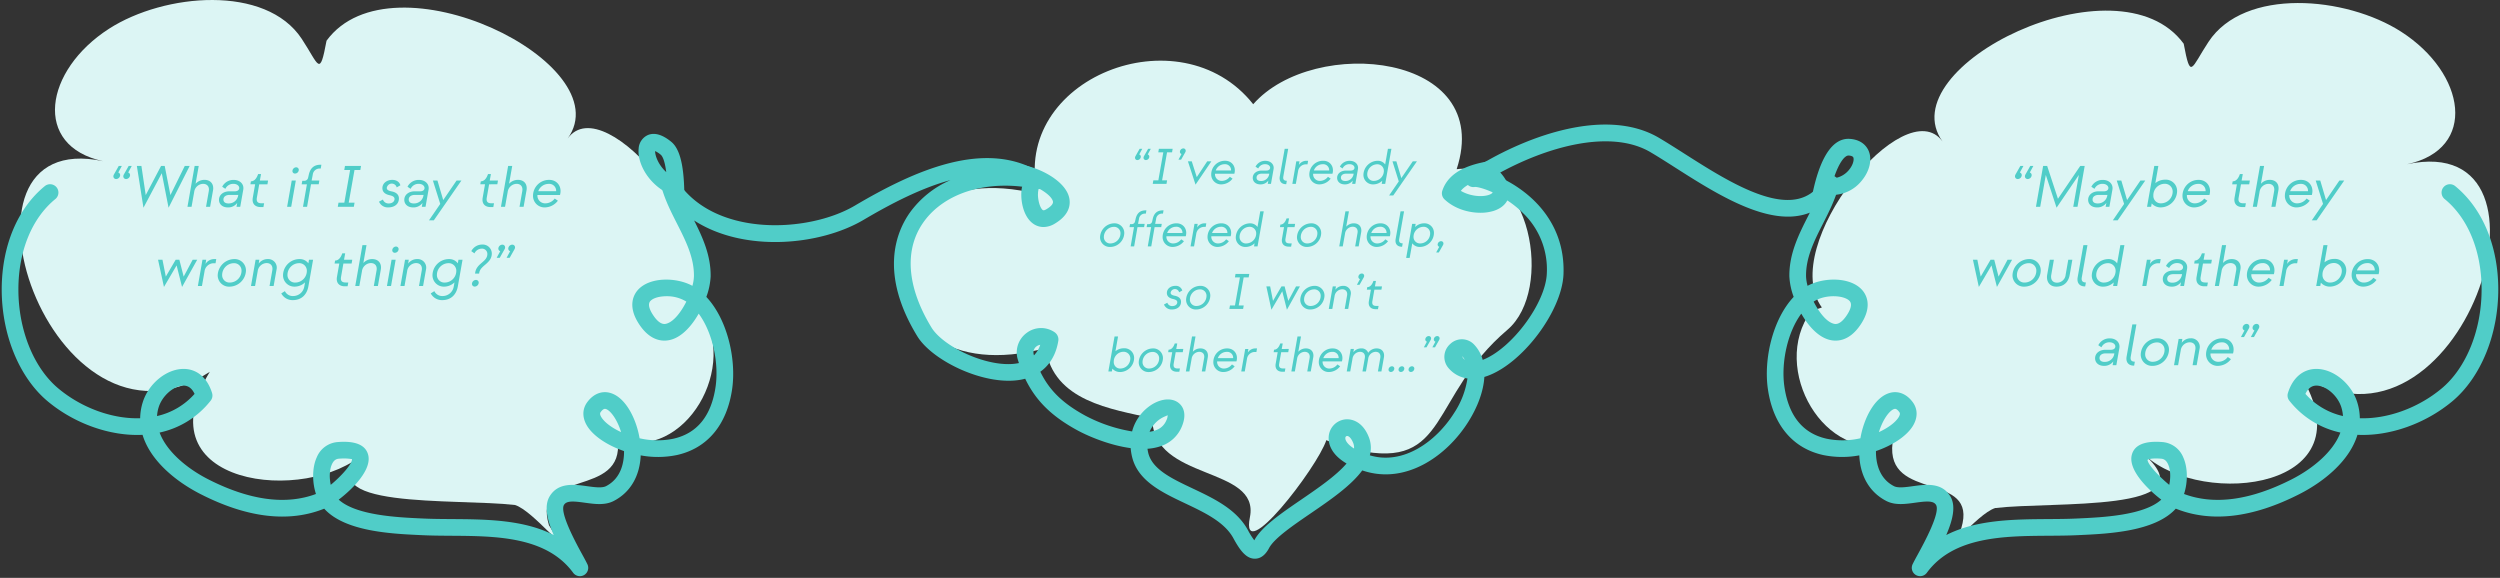
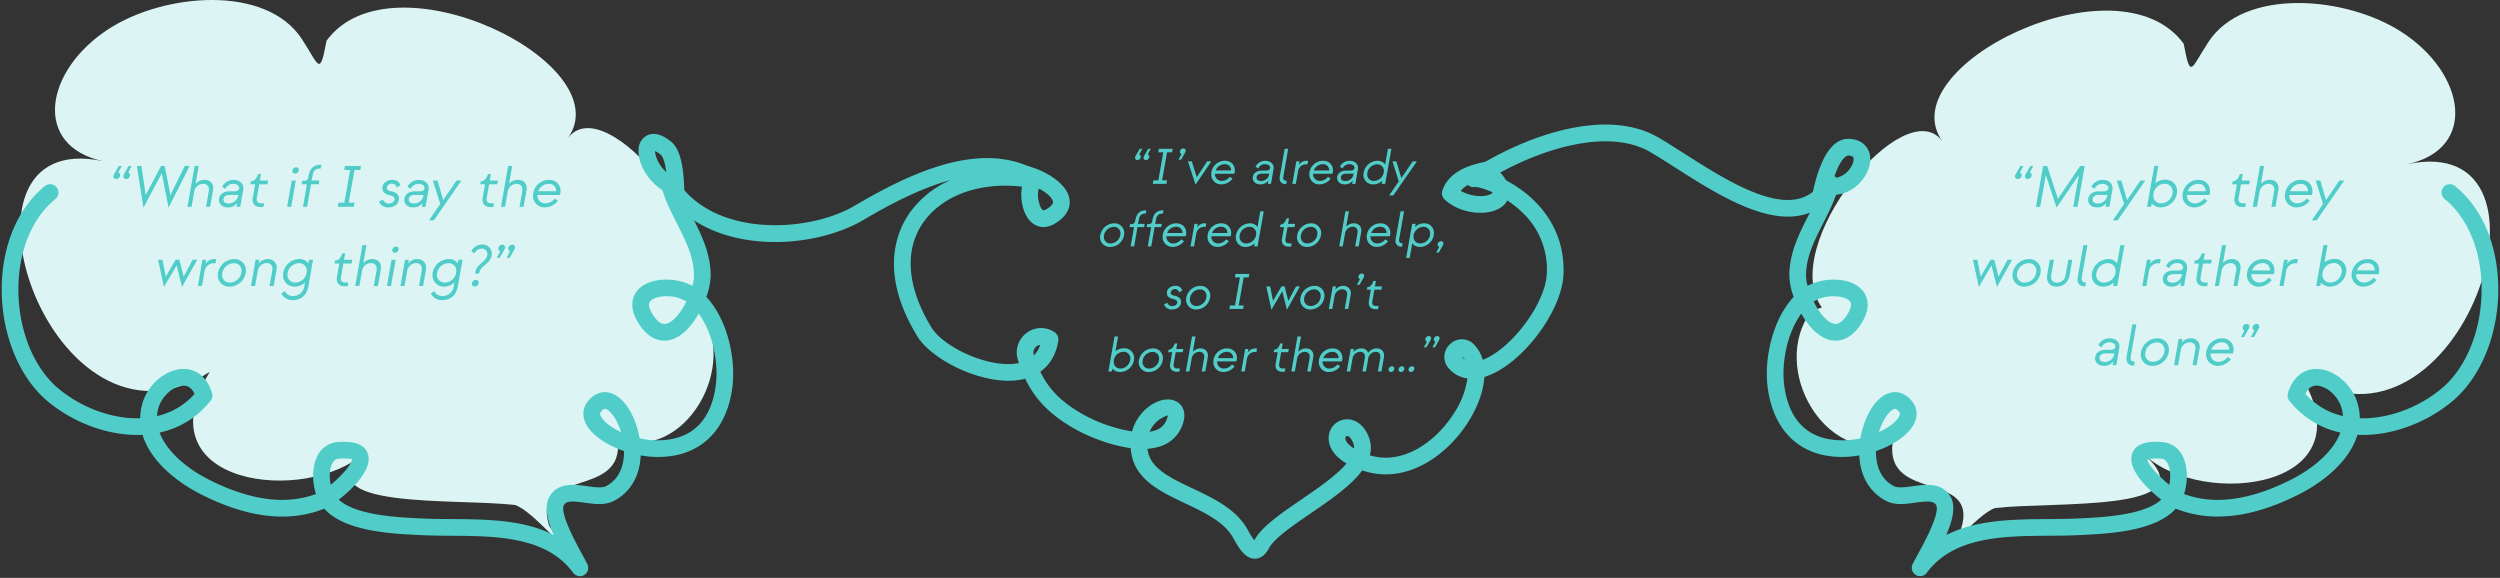
<svg xmlns="http://www.w3.org/2000/svg" width="1199.072" height="277.176" viewBox="0 0 1199.072 277.176">
  <rect x="0" y="0" width="1199.072" height="277.176" fill="#333333" stroke="none" />
  <g transform="translate(21109.537 14829.654)">
    <path d="M328.5,146.033c21.39-29.694-39.958-104.5-57.9-79.59,25.842-35.88-84.217-89.881-115.647-46.923-3.332,17.749-3.521,11.819-11.9-.9-17.218-26.13-65.869-21.9-92.4-4.856C19.576,33.722,13.747,70.031,47.848,77.326c-81.013-17.332-25.221,150.662,51.108,101-33.339,54.894,46.6,64.079,74.393,38.729-30.14,27.491,44.242,21.871,72.029,25.165,8.931,2.826,26.94,26.571,16.257,9.691-8.445-27.793,36.477-12.185,32.953-41.056,32.239,10.67,59.2-35.524,39.049-63.116" transform="translate(-21107.871 -14829.654)" fill="#dcf5f4" />
    <path d="M726.453,147.235c-21.39-29.694,39.958-104.5,57.9-79.59C758.509,31.764,868.568-22.237,900,20.721c3.332,17.749,3.521,11.819,11.9-.9,17.219-26.13,65.869-21.9,92.4-4.856,31.077,19.959,36.906,56.268,2.806,63.564,81.013-17.332,25.221,150.662-51.108,101,33.339,54.894-46.6,64.079-74.393,38.729,30.14,27.491-44.242,21.871-72.03,25.165-8.931,2.826-26.94,26.571-16.257,9.691,8.445-27.793-36.477-12.185-32.953-41.056-32.239,10.67-59.2-35.524-39.049-63.116" transform="translate(-20962.174 -14829.406)" fill="#dcf5f4" />
-     <path d="M649.452,153.179c-37.684,32.086-27.876,67.338-72.073,57.733-1.474-.092-14.869-4.577-14.8-4.79-4.433,13.405-41.507,61.253-36.666,36.965,4.947-24.823-46.788-17.088-46.815-47.427-19.69-4.477-47.33-8.152-51.222-33.67-92.344,24.776-96.125-96.74-3.807-73.9C411.156,32.752,492.307.569,527.495,45.016c29.1-33.164,115.916-24.752,97.581,31.153,35.646-4.417,46.78,57.934,24.376,77.009" transform="translate(-21035.957 -14824.678)" fill="#dcf5f4" />
    <rect width="1199.073" height="277.176" transform="translate(-21109.537 -14829.654)" fill="none" />
    <path d="M920.123,265.44a4,4,0,0,1-3.606-5.725c.591-1.236,1.522-2.946,2.62-4.952,2.686-4.91,10.862-19.853,8.609-23.52-1.279-2.083-4.628-1.783-9.99-1.041-4.735.655-9.632,1.333-13.815-.812-7.992-4.1-12.563-11.914-12.992-21.893a44.966,44.966,0,0,1-17.276-.148c-14.655-3.215-24.093-14.476-26.576-31.709-2.044-14.178,2.212-33.322,12.379-44.153a32.712,32.712,0,0,1-2.068-9.849c-.121-10.94,4.525-20.105,9.018-28.968q.4-.8.8-1.586a26.146,26.146,0,0,1-3.842,1.189,29.911,29.911,0,0,1-6.657.719c-17.17,0-37.443-12.922-54.119-23.552-4.188-2.669-8.16-5.2-11.8-7.348C771.879,50.93,741.2,59.114,716.338,73.184a59.119,59.119,0,0,1,16.169,9.858c7.928,6.832,17.239,18.878,16.569,37.466-.63,17.514-19.337,42.625-36.392,48.852q-.788.288-1.563.517c-.4,6.528-2.963,13.959-7.634,21.415-10.31,16.458-29.827,30.158-50.186,23.665-.253-.081-.5-.162-.748-.244-5.453,7.41-15.447,14.247-24.708,20.582-8.6,5.884-17.5,11.969-20,16.69-1.778,3.352-4.055,5.058-6.77,5.071-4.146.026-7.128-3.9-10.324-9.791-4.24-7.811-13.837-12.353-23.118-16.745-11.316-5.355-23.018-10.893-25.6-22.8a27.863,27.863,0,0,1-.552-3.7c-9.883-1.3-20.053-5.548-25.566-8.545-12.233-6.651-19.963-14.169-25.026-24.737q-.833.222-1.7.394c-17.182,3.405-42.776-8.837-50.074-20.81-18.323-30.059-10.07-50.046-3.52-59.285a47.016,47.016,0,0,1,19.474-15.57c-14.293,3.847-28.9,11.526-41.794,19.131-20.755,12.238-57.162,15.764-81.171.246,4.12,8.2,8.031,16.747,7.92,26.8a32.7,32.7,0,0,1-2.068,9.85c10.167,10.83,14.423,29.975,12.379,44.152-2.483,17.233-11.921,28.494-26.576,31.709a44.987,44.987,0,0,1-17.277.148c-.429,9.979-5,17.794-12.992,21.892-4.184,2.145-9.08,1.467-13.815.812-5.362-.742-8.71-1.042-9.989,1.04-2.253,3.668,5.922,18.61,8.608,23.521,1.1,2.006,2.029,3.716,2.62,4.952a4,4,0,0,1-6.834,4.091c-12.8-17.451-37.044-17.611-58.43-17.753-4.764-.032-9.4-.063-13.777-.271l-1.262-.059c-13.616-.632-36.054-1.673-45.928-12.665-16.916,6.8-36.866,4.453-59.3-6.977C83.05,219.8,71.2,209.777,67.548,197.645c-15.3.75-32.455-5.247-45.407-16C8.39,170.22-.093,149.5,0,127.566.09,106.937,7.623,89,20.669,78.352a4,4,0,0,1,5.058,6.2C14.54,93.679,8.079,109.371,8,127.6c-.084,19.6,7.293,37.953,19.252,47.886,11.253,9.347,25.986,14.638,39.152,14.2a26.74,26.74,0,0,1,1.244-7.676c2.8-8.97,11.415-15.993,19.593-15.975,6.4.009,11.38,4.227,13.652,11.572a4,4,0,0,1-.69,3.671A42.524,42.524,0,0,1,75.73,196.557c3.482,9.369,13.559,17.447,23.276,22.4,19.835,10.105,37.222,12.478,51.707,7.062-1.846-5.68-1.843-12.634.366-17.529a11.793,11.793,0,0,1,10.022-7.375c8.6-.689,13.542,1.427,14.7,6.29,1.654,6.945-7.167,15.993-14.17,21.326,8.315,7.565,28.265,8.491,39.342,9l1.269.059c4.273.2,8.8.231,13.451.262,16.494.109,34.55.229,49.072,7.658-3.248-7.505-4.705-14.1-1.906-18.656,4.107-6.687,11.756-5.628,17.9-4.778,3.506.485,7.131.987,9.068-.006,7.445-3.818,8.7-11.724,8.656-16.829-7.9-2.7-14.461-7.05-17.5-11.736-2.616-4.037-2.664-8.317-.131-11.743,2.9-3.926,6.886-5.545,10.928-4.441,7.354,2.008,12.544,12.26,14.157,21.773a37.961,37.961,0,0,0,16.092.24c11.487-2.52,18.342-10.943,20.372-25.036,1.609-11.161-1.341-25.835-8.115-34.971-3.29,5.8-7.805,10.863-13.028,12.43-3.284.985-9.645,1.375-15.35-7.077-6.288-9.316-2.446-15.012-.5-17.029,5.8-6.02,18.311-5.789,25.868-1.668a19.545,19.545,0,0,0,.734-4.633c.1-8.981-3.909-16.889-8.153-25.261-2.906-5.732-5.91-11.659-7.574-18.069a4,4,0,0,1,7.271-3.113c17.226,27.775,62.956,25.977,85.643,12.6,27.708-16.339,62.971-32.835,89.945-15.222a4,4,0,0,1-3.021,7.261c-22.55-4.807-43.752,1.441-54.015,15.918-9.346,13.183-7.988,31.115,3.825,50.494,5.774,9.473,27.856,19.868,41.687,17.127l.262-.054q-.268-.81-.521-1.642a11.607,11.607,0,0,1,4.224-12.815,11.464,11.464,0,0,1,13.322-.4,4.26,4.26,0,0,1,1.89,4.054c-1.032,6.558-4.019,11.655-8.65,14.959,4.34,8.98,10.9,15.258,21.579,21.062a73.1,73.1,0,0,0,22.434,7.57,21.859,21.859,0,0,1,9.756-13.071c4.863-2.883,9.774-3.035,12.816-.4,1.622,1.407,3.948,4.719,1.3,11.1a16.5,16.5,0,0,1-10.043,9.409,24.556,24.556,0,0,1-6.444,1.274q.106.82.294,1.69c1.75,8.059,11.2,12.532,21.208,17.268,10.443,4.942,21.241,10.052,26.727,20.161a33.465,33.465,0,0,0,3,4.785c3.428-6.462,12.717-12.816,22.551-19.542,7.808-5.341,16.809-11.5,21.694-17.3-8.116-4.747-8.767-10.333-8.56-12.9a8.927,8.927,0,0,1,7.552-8.2c3.812-.568,8.876,1.328,11.652,8.354a13.873,13.873,0,0,1,.538,8.838c16.111,4.82,31.918-6.73,40.5-20.436a40.978,40.978,0,0,0,6.306-16.429,14.446,14.446,0,0,1-8.862-4.74,8.224,8.224,0,0,1,.576-11.778,8.048,8.048,0,0,1,11.536.31,17.271,17.271,0,0,1,4.071,7.29c13.951-5.39,30.238-27.285,30.748-41.478A37.43,37.43,0,0,0,729.457,91.1c-9.175-9-20.535-12.468-22.888-12.339a3.922,3.922,0,0,1-4.376-2.453,4.043,4.043,0,0,1,1.6-4.848C729.763,54.5,769.2,40.065,794.875,55.2c3.711,2.189,7.764,4.77,12.035,7.493,17.632,11.239,39.576,25.226,54.7,21.779,5.052-1.152,9.062-4.216,12.256-9.367a4,4,0,0,1,7.271,3.114c-1.664,6.409-4.669,12.336-7.574,18.067-4.245,8.373-8.254,16.281-8.154,25.262a19.543,19.543,0,0,0,.734,4.633c7.558-4.121,20.067-4.351,25.869,1.669,1.944,2.017,5.785,7.713-.5,17.029-5.7,8.451-12.065,8.062-15.348,7.077-5.223-1.566-9.738-6.628-13.029-12.43-6.774,9.136-9.723,23.811-8.115,34.971,2.03,14.093,8.885,22.516,20.372,25.036a37.978,37.978,0,0,0,16.091-.239c1.613-9.514,6.8-19.766,14.157-21.774,4.042-1.1,8.026.515,10.929,4.441,2.533,3.426,2.486,7.706-.131,11.743-3.036,4.685-9.6,9.035-17.5,11.736-.044,5.1,1.21,13.011,8.656,16.829,1.937.993,5.562.491,9.068.006,6.147-.85,13.8-1.909,17.9,4.778,2.8,4.557,1.342,11.151-1.906,18.656,14.522-7.429,32.578-7.549,49.072-7.658,4.651-.031,9.178-.059,13.451-.262l1.269-.059c11.077-.514,31.028-1.44,39.342-9-7-5.333-15.824-14.38-14.169-21.326,1.158-4.862,6.1-6.979,14.7-6.29a11.793,11.793,0,0,1,10.022,7.375c2.209,4.894,2.212,11.849.366,17.529,14.486,5.417,31.873,3.044,51.706-7.062,9.718-4.95,19.794-13.029,23.276-22.4a42.522,42.522,0,0,1-24.474-15.278,4,4,0,0,1-.69-3.671c2.273-7.345,7.249-11.563,13.653-11.572h.02c8.178,0,16.772,7.013,19.572,15.975a26.738,26.738,0,0,1,1.244,7.676c13.17.438,27.9-4.854,39.153-14.2,11.959-9.933,19.336-28.282,19.252-47.887-.079-18.23-6.539-33.921-17.726-43.05a4,4,0,0,1,5.058-6.2c13.045,10.646,20.578,28.584,20.667,49.213.095,21.934-8.389,42.655-22.14,54.076-12.952,10.758-30.1,16.754-45.408,16-3.651,12.132-15.5,22.159-27.826,28.437-22.434,11.43-42.384,13.777-59.3,6.977-9.874,10.992-32.312,12.033-45.928,12.665l-1.262.059c-4.376.207-9.013.239-13.777.271-21.387.141-45.627.3-58.43,17.753A4,4,0,0,1,920.123,265.44Zm113.068-56.462c-3.168,0-3.984.631-3.993.638-.054,2.036,5.384,7.921,10.408,12.023.706-3.3.681-7.127-.553-9.861-1.005-2.227-2.329-2.608-3.37-2.692C1034.724,209.01,1033.9,208.978,1033.191,208.978Zm-868.87,0c-.726,0-1.58.031-2.581.111-1.041.084-2.365.465-3.37,2.692-1.233,2.731-1.259,6.555-.556,9.847,4.946-4.076,10.263-9.946,10.2-12.323A23.415,23.415,0,0,0,164.321,208.976Zm480.992-10.783a.824.824,0,0,0-.121.009.952.952,0,0,0-.756.934c-.083,1.027.855,3,4.181,5.074a5.91,5.91,0,0,0-.392-2.627C647.292,199.222,646.092,198.193,645.313,198.193ZM908.1,185.184a1.282,1.282,0,0,0-.356.056c-2.189.6-5.5,4.9-7.381,11.1,4.393-2.021,7.789-4.56,9.359-6.982,1.1-1.7.636-2.333.412-2.636C909.172,185.423,908.511,185.184,908.1,185.184Zm-618.774,0c-.412,0-1.074.238-2.033,1.536-.224.3-.691.934.412,2.636,1.569,2.421,4.966,4.96,9.357,6.981-1.884-6.194-5.192-10.5-7.38-11.1A1.281,1.281,0,0,0,289.325,185.185Zm269.891,3c-.117.329-2.581.769-5.151,3.061a14,14,0,0,0-3.507,4.932,14.774,14.774,0,0,0,2.771-.667,8.376,8.376,0,0,0,5.32-4.931A5.165,5.165,0,0,0,559.215,188.188ZM87.221,174.036c-4.635,0-10.21,4.839-11.936,10.361a18.014,18.014,0,0,0-.792,4.244A34.008,34.008,0,0,0,92.5,178.009c-1.235-2.635-3-3.969-5.272-3.972Zm1017.7,3.972a34,34,0,0,0,18.009,10.633,18.018,18.018,0,0,0-.792-4.244c-1.725-5.522-7.3-10.361-11.935-10.361h-.009C1107.923,174.039,1106.156,175.374,1104.921,178.009ZM700.465,159.921a3.61,3.61,0,0,0,1.264,1.736A8.421,8.421,0,0,0,700.465,159.921ZM498.1,154.482a3.748,3.748,0,0,0-1.728.7,3.639,3.639,0,0,0-1.358,4.067l.084.274A13.091,13.091,0,0,0,498.1,154.482ZM318.846,131.17c-3.309,0-6.3.811-7.672,2.234-1.63,1.691-.153,4.741,1.373,7,3.264,4.836,5.557,4.149,6.421,3.89,3.41-1.022,6.887-5.529,9.394-10.535-.132-.087-.264-.171-.4-.254A17.746,17.746,0,0,0,318.846,131.17Zm550.215,2.59c2.507,5.007,5.985,9.513,9.394,10.535.863.259,3.156.946,6.42-3.89,1.526-2.261,3-5.311,1.374-7-2.665-2.765-11.454-3.221-16.791.1C869.325,133.589,869.192,133.673,869.061,133.76Z" transform="translate(-21108.713 -14818.744)" fill="#50cdc8" />
    <path d="M417.089,94.708a8.536,8.536,0,0,1-4.872-1.543c-5.255-3.645-6.4-12.465-5.516-17.278a3.986,3.986,0,0,1,1.532-2.477,13.73,13.73,0,0,0-3.826-.662,4,4,0,0,1-.12-8c7.026-.106,22.409,6.312,24.985,15.368.809,2.845,1.015,8.306-6.695,12.92A10.631,10.631,0,0,1,417.089,94.708ZM414.6,76.062a4,4,0,0,1-.029,1.268c-.576,3.141.62,8.161,2.206,9.262.3.211.874.07,1.693-.42,2.386-1.428,3.432-2.729,3.108-3.866C420.986,80.222,418.023,77.9,414.6,76.062Z" transform="translate(-21026.127 -14815.473)" fill="#50cdc8" />
    <path d="M591.1,88.138c-5.77,0-12.47-1.933-17.222-6.435a4,4,0,0,1-1.039-4.182c3.255-9.649,13.9-12.618,21.632-14.012a4,4,0,0,1,4.707,3.778c4.6,4.535,6.483,8.835,5.608,12.8-.749,3.39-3.42,5.949-7.523,7.207A21.286,21.286,0,0,1,591.1,88.138Zm-9.379-10.5c4.119,2.437,9.7,3.074,13.2,2,1.395-.428,1.993-1,2.056-1.284.149-.674-.58-2.851-4.385-6.294C587.134,73.364,583.629,75.157,581.717,77.642Z" transform="translate(-20990.59 -14815.741)" fill="#50cdc8" />
    <path d="M723.628,87.435a4,4,0,0,1-3.935-4.745c2.518-13.293,7.753-28.966,18.387-28.144,5.824.45,8.092,3.815,8.926,5.78,1.742,4.106.451,9.678-3.288,14.194a18.138,18.138,0,0,1-15.6,6.868q-.294,1.349-.568,2.79A4,4,0,0,1,723.628,87.435Zm13.719-24.917c-1.963,0-4.7,3.737-7.079,10.911a11,11,0,0,0,7.287-4.009c2.106-2.544,2.487-5.022,2.085-5.97-.275-.649-1.336-.863-2.177-.928C737.426,62.519,737.387,62.518,737.348,62.518Z" transform="translate(-20960.268 -14817.583)" fill="#50cdc8" />
    <path d="M271.214,87.716a3.9,3.9,0,0,1-4-3.849l0-.242q-.015-1.969-.068-3.7a3.986,3.986,0,0,1-2.9-.642c-8-5.449-11.582-14-10.992-19.624a7.569,7.569,0,0,1,4.453-6.566c3.2-1.314,6.979-.211,11.228,3.278,5.386,4.423,6.2,16.23,6.278,27.2a4.1,4.1,0,0,1-3.969,4.15ZM261.165,60.79c-.062,1.966,1.327,6.4,5.332,10.089-.78-6.014-1.994-7.8-2.637-8.327A12.036,12.036,0,0,0,261.165,60.79Z" transform="translate(-21056.482 -14817.985)" fill="#50cdc8" />
-     <rect width="1199.073" height="277.176" transform="translate(-21109.537 -14829.654)" fill="none" />
    <path d="M7.846,10.384A1.287,1.287,0,0,0,9.19,11.7a1.978,1.978,0,0,0,1.9-1.876,1.3,1.3,0,0,0-.9-1.26L11.906,5.4H10.422L8.1,9.516A1.843,1.843,0,0,0,7.846,10.384Zm4.76,0A1.287,1.287,0,0,0,13.95,11.7a1.978,1.978,0,0,0,1.9-1.876,1.3,1.3,0,0,0-.9-1.26L16.666,5.4H15.182L12.858,9.516A1.843,1.843,0,0,0,12.606,10.384ZM22.294,25.42,31.058,8.9l3.248,16.52h.028L44.442,5.4H42.09L35.2,19.4l-2.744-14H30.722l-7.364,14-2.072-14H19.1l3.164,20.02ZM45.338,25l1.26-7.084A4.44,4.44,0,0,1,50.854,14c1.988,0,3.136,1.372,2.744,3.528L52.282,25h1.96l1.4-7.9c.5-2.828-1.064-5.012-4.116-5.012a5.7,5.7,0,0,0-4.256,1.876L48.782,5.4h-1.96L43.378,25Zm17.416.308a5.31,5.31,0,0,0,4.48-2.156L66.9,25H68.69l1.456-8.232c.448-2.548-1.512-4.648-4.564-4.648A5.99,5.99,0,0,0,60.038,15.4L61.55,16.4A4.125,4.125,0,0,1,65.386,14c1.9,0,2.828,1.064,2.828,1.988,0,.9-.756,1.6-2.1,1.6h-2.6c-2.884,0-5.012,1.652-5.012,4.088C58.5,23.684,60.066,25.308,62.754,25.308Zm.336-1.9c-1.54,0-2.464-.644-2.464-1.876,0-1.428,1.26-2.212,2.884-2.212h4.228l-.028.168A4.515,4.515,0,0,1,63.09,23.4ZM79.806,25.14l.336-1.82h-1.26c-1.736,0-2.548-.728-2.212-2.688l1.12-6.412h3.948l.308-1.82H78.1l.56-3.08h-1.4L77.23,9.4c-.728,2.156-1.932,3.388-3.36,3.388h-.056l-.252,1.428H75.83l-1.12,6.412c-.532,3.024,1.26,4.508,3.7,4.508ZM94.954,9.068A1.843,1.843,0,0,0,96.774,7.3a1.238,1.238,0,0,0-1.288-1.232,1.858,1.858,0,0,0-1.764,1.792A1.185,1.185,0,0,0,94.954,9.068ZM93.134,25l2.212-12.6h-1.96L91.174,25Zm7.616,0,1.876-10.78h3.7l.308-1.82h-3.7l.532-2.744a3.283,3.283,0,0,1,3.416-3h.42l.308-1.82h-.42c-2.968,0-4.872,1.456-5.628,4.816l-.308,1.372A1.864,1.864,0,0,1,99.21,12.54h-.756l-.308,1.68h2.52L98.79,25ZM126.622,5.4h-7.7l-.336,1.96h2.8l-2.772,15.68h-2.8L115.478,25h7.7l.336-1.96h-2.8l2.772-15.68h2.8Zm12.992,19.908c3.276,0,5.18-1.792,5.18-4.312,0-1.4-.812-2.828-3.444-3.36-1.428-.28-2.38-.7-2.38-1.708a2.435,2.435,0,0,1,4.76-.224l1.764-1.008c-.392-1.512-1.764-2.6-3.892-2.6-2.632,0-4.732,1.624-4.732,3.976,0,2.184,1.848,3.024,3.36,3.36,1.54.336,2.464.812,2.464,1.82,0,1.288-1.176,2.156-2.8,2.156a2.792,2.792,0,0,1-2.772-1.876l-1.876,1.008A4.551,4.551,0,0,0,139.614,25.308Zm12.012,0a5.31,5.31,0,0,0,4.48-2.156L155.77,25h1.792l1.456-8.232c.448-2.548-1.512-4.648-4.564-4.648A5.99,5.99,0,0,0,148.91,15.4l1.512,1.008A4.125,4.125,0,0,1,154.258,14c1.9,0,2.828,1.064,2.828,1.988,0,.9-.756,1.6-2.1,1.6h-2.6c-2.884,0-5.012,1.652-5.012,4.088C147.37,23.684,148.938,25.308,151.626,25.308Zm.336-1.9c-1.54,0-2.464-.644-2.464-1.876,0-1.428,1.26-2.212,2.884-2.212h4.228l-.028.168A4.515,4.515,0,0,1,151.962,23.4Zm9.576,8.092,13.244-19.1h-2.324l-6.412,9.38-2.772-9.38H161.09l3.528,11.228-5.4,7.868ZM190.07,25.14l.336-1.82h-1.26c-1.736,0-2.548-.728-2.212-2.688l1.12-6.412H192l.308-1.82h-3.948l.56-3.08h-1.4l-.028.084c-.728,2.156-1.932,3.388-3.36,3.388h-.056l-.252,1.428h2.268l-1.12,6.412c-.532,3.024,1.26,4.508,3.7,4.508ZM195.7,25l1.26-7.084A4.44,4.44,0,0,1,201.214,14c1.988,0,3.136,1.372,2.744,3.528L202.642,25h1.96l1.4-7.9c.5-2.828-1.064-5.012-4.116-5.012a5.7,5.7,0,0,0-4.256,1.876L199.142,5.4h-1.96L193.738,25Zm19.04.308a8.027,8.027,0,0,0,6.3-3.22l-1.512-1.036a5.681,5.681,0,0,1-4.452,2.3,3.691,3.691,0,0,1-3.836-4h10.808c1.12-3.808-1.232-7.252-5.124-7.252a7.658,7.658,0,0,0-7.812,7.56A5.512,5.512,0,0,0,214.738,25.308Zm-3.108-7.784a5.273,5.273,0,0,1,4.956-3.5,3.313,3.313,0,0,1,3.612,3.5ZM32.122,63.42l6.048-10.3,2.6,10.3H40.8L48.054,50.4H45.87l-4.312,8.092L39.486,50.4H37.722L32.99,58.492l-1.6-8.092H29.266l2.828,13.02Zm18.2-.42,1.232-6.972a4.477,4.477,0,0,1,4.424-3.948h.868l.336-1.988h-.868a4.907,4.907,0,0,0-4.284,2.324l.336-2.016H50.574L48.362,63Zm13.356.308a7.986,7.986,0,0,0,7.756-7.672,5.428,5.428,0,0,0-5.768-5.544,8.057,8.057,0,0,0-7.784,7.7A5.43,5.43,0,0,0,63.678,63.308Zm0-1.96a3.519,3.519,0,0,1-3.668-3.556,5.713,5.713,0,0,1,5.656-5.74,3.534,3.534,0,0,1,3.64,3.584A5.683,5.683,0,0,1,63.678,61.348ZM75.8,63l1.26-7.084A4.44,4.44,0,0,1,81.318,52c1.988,0,3.136,1.372,2.744,3.528L82.746,63h1.96l1.4-7.9a4.1,4.1,0,0,0-4.256-5.012,5.326,5.326,0,0,0-4.312,2.156l.308-1.848H76.054L73.842,63Zm25.564-10.864a5.012,5.012,0,0,0-4.2-2.044,7.874,7.874,0,0,0-7.952,7.868,5.438,5.438,0,0,0,5.6,5.348,7.314,7.314,0,0,0,4.956-2.044l-.336,1.848a5.411,5.411,0,0,1-5.376,4.7,4.163,4.163,0,0,1-3.948-2.352l-1.736,1.092a6.074,6.074,0,0,0,5.516,3.22c4.368,0,6.832-2.828,7.5-6.664l2.24-12.712h-1.96Zm-6.188,9.212a3.6,3.6,0,0,1-3.836-3.724,5.64,5.64,0,0,1,5.46-5.572,3.631,3.631,0,0,1,3.836,3.78A5.608,5.608,0,0,1,95.178,61.348Zm25,1.792.336-1.82h-1.26c-1.736,0-2.548-.728-2.212-2.688l1.12-6.412h3.948l.308-1.82h-3.948l.56-3.08h-1.4l-.028.084c-.728,2.156-1.932,3.388-3.36,3.388h-.056l-.252,1.428h2.268l-1.12,6.412c-.532,3.024,1.26,4.508,3.7,4.508ZM125.81,63l1.26-7.084A4.44,4.44,0,0,1,131.326,52c1.988,0,3.136,1.372,2.744,3.528L132.754,63h1.96l1.4-7.9c.5-2.828-1.064-5.012-4.116-5.012a5.7,5.7,0,0,0-4.256,1.876l1.512-8.568h-1.96L123.85,63Zm17.024-15.932a1.843,1.843,0,0,0,1.82-1.764,1.238,1.238,0,0,0-1.288-1.232,1.858,1.858,0,0,0-1.764,1.792A1.185,1.185,0,0,0,142.834,47.068ZM141.014,63l2.212-12.6h-1.96L139.054,63Zm6.468,0,1.26-7.084A4.44,4.44,0,0,1,153,52c1.988,0,3.136,1.372,2.744,3.528L154.426,63h1.96l1.4-7.9a4.1,4.1,0,0,0-4.256-5.012,5.326,5.326,0,0,0-4.312,2.156l.308-1.848h-1.792L145.522,63Zm25.564-10.864a5.012,5.012,0,0,0-4.2-2.044,7.874,7.874,0,0,0-7.952,7.868,5.438,5.438,0,0,0,5.6,5.348,7.314,7.314,0,0,0,4.956-2.044l-.336,1.848a5.411,5.411,0,0,1-5.376,4.7,4.163,4.163,0,0,1-3.948-2.352l-1.736,1.092a6.074,6.074,0,0,0,5.516,3.22c4.368,0,6.832-2.828,7.5-6.664l2.24-12.712h-1.96Zm-6.188,9.212a3.6,3.6,0,0,1-3.836-3.724,5.64,5.64,0,0,1,5.46-5.572,3.631,3.631,0,0,1,3.836,3.78A5.608,5.608,0,0,1,166.858,61.348Zm17.92-18.228a5.843,5.843,0,0,0-5.264,3.164l1.512,1.064A3.943,3.943,0,0,1,184.5,45.08a2.543,2.543,0,0,1,2.716,2.52c0,3.948-5.18,4.368-5.852,9.072l-.056.392h1.96l.056-.392c.532-3.64,6.02-4.452,6.02-9.268A4.335,4.335,0,0,0,184.778,43.12Zm-3.052,16.968a1.978,1.978,0,0,0-1.9,1.876,1.3,1.3,0,0,0,1.344,1.316,1.978,1.978,0,0,0,1.9-1.876A1.287,1.287,0,0,0,181.726,60.088Zm14-15.6a1.287,1.287,0,0,0-1.344-1.316,1.978,1.978,0,0,0-1.9,1.876,1.3,1.3,0,0,0,.9,1.26l-1.708,3.164h1.484l2.324-4.116A1.843,1.843,0,0,0,195.726,44.492Zm4.76,0a1.287,1.287,0,0,0-1.344-1.316,1.978,1.978,0,0,0-1.9,1.876,1.3,1.3,0,0,0,.9,1.26l-1.708,3.164h1.484l2.324-4.116A1.843,1.843,0,0,0,200.486,44.492Z" transform="translate(-21063 -14755.479)" fill="#50cdc8" />
    <path d="M23.852,9.472A1.1,1.1,0,0,0,25,10.6a1.7,1.7,0,0,0,1.632-1.608,1.11,1.11,0,0,0-.768-1.08L27.332,5.2H26.06L24.068,8.728A1.579,1.579,0,0,0,23.852,9.472Zm4.08,0A1.1,1.1,0,0,0,29.084,10.6a1.7,1.7,0,0,0,1.632-1.608,1.11,1.11,0,0,0-.768-1.08L31.412,5.2H30.14L28.148,8.728A1.579,1.579,0,0,0,27.932,9.472ZM41.9,5.2H35.3l-.288,1.68h2.4L35.036,20.32h-2.4L32.348,22h6.6l.288-1.68h-2.4L39.212,6.88h2.4Zm6.264.936a1.1,1.1,0,0,0-1.152-1.128A1.7,1.7,0,0,0,45.38,6.616a1.11,1.11,0,0,0,.768,1.08l-1.464,2.712h1.272L47.948,6.88A1.579,1.579,0,0,0,48.164,6.136ZM52.892,22.36,60.476,11.2H58.484l-5.016,7.584-2.4-7.584H49.22l3.648,11.16Zm12.336-.1a6.88,6.88,0,0,0,5.4-2.76l-1.3-.888a4.869,4.869,0,0,1-3.816,1.968,3.163,3.163,0,0,1-3.288-3.432h9.264c.96-3.264-1.056-6.216-4.392-6.216a6.564,6.564,0,0,0-6.7,6.48A4.725,4.725,0,0,0,65.228,22.264Zm-2.664-6.672a4.519,4.519,0,0,1,4.248-3,2.839,2.839,0,0,1,3.1,3Zm21.408,6.672a4.551,4.551,0,0,0,3.84-1.848L87.524,22H89.06l1.248-7.056c.384-2.184-1.3-3.984-3.912-3.984a5.134,5.134,0,0,0-4.752,2.808l1.3.864a3.536,3.536,0,0,1,3.288-2.064c1.632,0,2.424.912,2.424,1.7,0,.768-.648,1.368-1.8,1.368H84.62c-2.472,0-4.3,1.416-4.3,3.5C80.324,20.872,81.668,22.264,83.972,22.264Zm.288-1.632c-1.32,0-2.112-.552-2.112-1.608,0-1.224,1.08-1.9,2.472-1.9h3.624l-.024.144A3.87,3.87,0,0,1,84.26,20.632Zm12.12,1.536.288-1.632c-1.464,0-1.92-.744-1.68-2.112L97.316,5.2h-1.68L93.284,18.424c-.432,2.472.936,3.744,2.952,3.744ZM100.988,22l1.056-5.976a3.838,3.838,0,0,1,3.792-3.384h.744l.288-1.7h-.744a4.206,4.206,0,0,0-3.672,1.992l.288-1.728H101.2L99.308,22Zm11.3.264a6.88,6.88,0,0,0,5.4-2.76l-1.3-.888a4.869,4.869,0,0,1-3.816,1.968,3.163,3.163,0,0,1-3.288-3.432h9.264c.96-3.264-1.056-6.216-4.392-6.216a6.564,6.564,0,0,0-6.7,6.48A4.725,4.725,0,0,0,112.292,22.264Zm-2.664-6.672a4.519,4.519,0,0,1,4.248-3,2.839,2.839,0,0,1,3.1,3Zm14.808,6.672a4.551,4.551,0,0,0,3.84-1.848L127.988,22h1.536l1.248-7.056c.384-2.184-1.3-3.984-3.912-3.984a5.134,5.134,0,0,0-4.752,2.808l1.3.864a3.536,3.536,0,0,1,3.288-2.064c1.632,0,2.424.912,2.424,1.7,0,.768-.648,1.368-1.8,1.368h-2.232c-2.472,0-4.3,1.416-4.3,3.5C120.788,20.872,122.132,22.264,124.436,22.264Zm.288-1.632c-1.32,0-2.112-.552-2.112-1.608,0-1.224,1.08-1.9,2.472-1.9h3.624l-.024.144A3.87,3.87,0,0,1,124.724,20.632Zm19.1-7.944a4.3,4.3,0,0,0-3.6-1.752,6.934,6.934,0,0,0-6.816,6.6,4.542,4.542,0,0,0,4.8,4.728,6.211,6.211,0,0,0,4.224-1.752L142.172,22h1.68l2.976-16.8h-1.68Zm-5.3,7.9a3.057,3.057,0,0,1-3.288-3.048,4.867,4.867,0,0,1,4.68-4.92,3.112,3.112,0,0,1,3.288,3.24,2.608,2.608,0,0,1-.024.432l-.12.672A4.835,4.835,0,0,1,138.524,20.584Zm9.192,6.984L159.068,11.2h-1.992l-5.5,8.04L149.2,11.2h-1.872l3.024,9.624-4.632,6.744Zm-135.66,24.7A6.845,6.845,0,0,0,18.7,45.688a4.653,4.653,0,0,0-4.944-4.752,6.906,6.906,0,0,0-6.672,6.6A4.654,4.654,0,0,0,12.056,52.264Zm0-1.68a3.016,3.016,0,0,1-3.144-3.048,4.9,4.9,0,0,1,4.848-4.92,3.03,3.03,0,0,1,3.12,3.072A4.871,4.871,0,0,1,12.056,50.584ZM23.432,52l1.608-9.24h3.168l.264-1.56H25.3l.456-2.352a2.814,2.814,0,0,1,2.928-2.568h.36l.264-1.56h-.36c-2.544,0-4.176,1.248-4.824,4.128l-.264,1.176a1.6,1.6,0,0,1-1.752,1.3h-.648L21.2,42.76h2.16L21.752,52Zm8.208,0,1.608-9.24h3.168l.264-1.56H33.512l.456-2.352A2.814,2.814,0,0,1,36.9,36.28h.36l.264-1.56h-.36c-2.544,0-4.176,1.248-4.824,4.128l-.264,1.176a1.6,1.6,0,0,1-1.752,1.3h-.648l-.264,1.44h2.16L29.96,52Zm10.272.264a6.88,6.88,0,0,0,5.4-2.76l-1.3-.888A4.869,4.869,0,0,1,42.2,50.584a3.163,3.163,0,0,1-3.288-3.432h9.264c.96-3.264-1.056-6.216-4.392-6.216a6.564,6.564,0,0,0-6.7,6.48A4.725,4.725,0,0,0,41.912,52.264Zm-2.664-6.672a4.519,4.519,0,0,1,4.248-3,2.839,2.839,0,0,1,3.1,3ZM52.16,52l1.056-5.976a3.838,3.838,0,0,1,3.792-3.384h.744l.288-1.7H57.3a4.206,4.206,0,0,0-3.672,1.992l.288-1.728H52.376L50.48,52Zm11.3.264a6.88,6.88,0,0,0,5.4-2.76l-1.3-.888a4.869,4.869,0,0,1-3.816,1.968,3.163,3.163,0,0,1-3.288-3.432h9.264c.96-3.264-1.056-6.216-4.392-6.216a6.564,6.564,0,0,0-6.7,6.48A4.725,4.725,0,0,0,63.464,52.264ZM60.8,45.592a4.519,4.519,0,0,1,4.248-3,2.839,2.839,0,0,1,3.1,3Zm21.792-2.9a4.3,4.3,0,0,0-3.6-1.752,6.934,6.934,0,0,0-6.816,6.6,4.542,4.542,0,0,0,4.8,4.728A6.211,6.211,0,0,0,81.2,50.512L80.936,52h1.68l2.976-16.8h-1.68Zm-5.3,7.9A3.057,3.057,0,0,1,74,47.536a4.867,4.867,0,0,1,4.68-4.92,3.112,3.112,0,0,1,3.288,3.24,2.608,2.608,0,0,1-.024.432l-.12.672A4.835,4.835,0,0,1,77.288,50.584ZM98.72,52.12l.288-1.56h-1.08c-1.488,0-2.184-.624-1.9-2.3l.96-5.5h3.384l.264-1.56H97.256l.48-2.64h-1.2l-.024.072c-.624,1.848-1.656,2.9-2.88,2.9h-.048l-.216,1.224h1.944l-.96,5.5c-.456,2.592,1.08,3.864,3.168,3.864Zm7.776.144a6.845,6.845,0,0,0,6.648-6.576,4.653,4.653,0,0,0-4.944-4.752,6.906,6.906,0,0,0-6.672,6.6A4.654,4.654,0,0,0,106.5,52.264Zm0-1.68a3.016,3.016,0,0,1-3.144-3.048,4.9,4.9,0,0,1,4.848-4.92,3.03,3.03,0,0,1,3.12,3.072A4.871,4.871,0,0,1,106.5,50.584ZM123.488,52l1.08-6.072a3.806,3.806,0,0,1,3.648-3.36c1.7,0,2.688,1.176,2.352,3.024L129.44,52h1.68l1.2-6.768c.432-2.424-.912-4.3-3.528-4.3a4.882,4.882,0,0,0-3.648,1.608l1.3-7.344h-1.68L121.808,52Zm16.32.264a6.88,6.88,0,0,0,5.4-2.76l-1.3-.888a4.869,4.869,0,0,1-3.816,1.968,3.163,3.163,0,0,1-3.288-3.432h9.264c.96-3.264-1.056-6.216-4.392-6.216a6.564,6.564,0,0,0-6.7,6.48A4.725,4.725,0,0,0,139.808,52.264Zm-2.664-6.672a4.519,4.519,0,0,1,4.248-3,2.839,2.839,0,0,1,3.1,3Zm14.808,6.576.288-1.632c-1.464,0-1.92-.744-1.68-2.112L152.888,35.2h-1.68l-2.352,13.224c-.432,2.472.936,3.744,2.952,3.744Zm10.464-11.232a6.128,6.128,0,0,0-4.224,1.776l.264-1.512h-1.68L153.9,57.544h1.68l1.248-7.032a4.341,4.341,0,0,0,3.624,1.752,6.776,6.776,0,0,0,6.768-6.7A4.519,4.519,0,0,0,162.416,40.936Zm-1.7,9.648a3.1,3.1,0,0,1-3.288-3.192,3.06,3.06,0,0,1,.024-.48l.1-.6a4.864,4.864,0,0,1,4.584-3.7,3.087,3.087,0,0,1,3.264,3.216A4.8,4.8,0,0,1,160.712,50.584Zm11.064.048a1.1,1.1,0,0,0-1.152-1.128,1.7,1.7,0,0,0-1.632,1.608,1.11,1.11,0,0,0,.768,1.08L168.3,54.9h1.272l1.992-3.528A1.579,1.579,0,0,0,171.776,50.632ZM41.48,82.264c2.808,0,4.44-1.536,4.44-3.7,0-1.2-.7-2.424-2.952-2.88-1.224-.24-2.04-.6-2.04-1.464a2.087,2.087,0,0,1,4.08-.192l1.512-.864a3.156,3.156,0,0,0-3.336-2.232c-2.256,0-4.056,1.392-4.056,3.408,0,1.872,1.584,2.592,2.88,2.88,1.32.288,2.112.7,2.112,1.56,0,1.1-1.008,1.848-2.4,1.848a2.393,2.393,0,0,1-2.376-1.608l-1.608.864A3.9,3.9,0,0,0,41.48,82.264Zm11.832,0a6.845,6.845,0,0,0,6.648-6.576,4.653,4.653,0,0,0-4.944-4.752,6.906,6.906,0,0,0-6.672,6.6A4.654,4.654,0,0,0,53.312,82.264Zm0-1.68a3.016,3.016,0,0,1-3.144-3.048,4.9,4.9,0,0,1,4.848-4.92,3.03,3.03,0,0,1,3.12,3.072A4.871,4.871,0,0,1,53.312,80.584ZM78.656,65.2h-6.6l-.288,1.68h2.4L71.792,80.32h-2.4L69.1,82h6.6l.288-1.68h-2.4l2.376-13.44h2.4ZM89.288,82.36l5.184-8.832L96.7,82.36h.024l6.216-11.16h-1.872l-3.7,6.936L95.6,71.2H94.088l-4.056,6.936L88.664,71.2H86.84l2.424,11.16Zm18.792-.1a6.845,6.845,0,0,0,6.648-6.576,4.653,4.653,0,0,0-4.944-4.752,6.906,6.906,0,0,0-6.672,6.6A4.654,4.654,0,0,0,108.08,82.264Zm0-1.68a3.016,3.016,0,0,1-3.144-3.048,4.9,4.9,0,0,1,4.848-4.92,3.03,3.03,0,0,1,3.12,3.072A4.871,4.871,0,0,1,108.08,80.584ZM118.472,82l1.08-6.072a3.806,3.806,0,0,1,3.648-3.36c1.7,0,2.688,1.176,2.352,3.024L124.424,82h1.68l1.2-6.768a3.518,3.518,0,0,0-3.648-4.3,4.565,4.565,0,0,0-3.7,1.848l.264-1.584h-1.536l-1.9,10.8ZM133.76,66.136a1.1,1.1,0,0,0-1.152-1.128,1.7,1.7,0,0,0-1.632,1.608,1.11,1.11,0,0,0,.768,1.08l-1.464,2.712h1.272l1.992-3.528A1.579,1.579,0,0,0,133.76,66.136Zm6.624,15.984.288-1.56h-1.08c-1.488,0-2.184-.624-1.9-2.3l.96-5.5h3.384l.264-1.56H138.92l.48-2.64h-1.2l-.024.072c-.624,1.848-1.656,2.9-2.88,2.9h-.048l-.216,1.224h1.944l-.96,5.5c-.456,2.592,1.08,3.864,3.168,3.864ZM18.476,100.864a6.345,6.345,0,0,0-4.008,1.416l1.248-7.08h-1.68L11.06,112h1.68l.24-1.368a4.91,4.91,0,0,0,3.792,1.632,6.845,6.845,0,0,0,6.648-6.576A4.643,4.643,0,0,0,18.476,100.864Zm-1.7,9.72a3.045,3.045,0,0,1-3.12-3.192,4.722,4.722,0,0,1,4.68-4.848,3.2,3.2,0,0,1,3.264,3.144A4.84,4.84,0,0,1,16.772,110.584Zm13.824,1.68a6.845,6.845,0,0,0,6.648-6.576,4.653,4.653,0,0,0-4.944-4.752,6.906,6.906,0,0,0-6.672,6.6A4.654,4.654,0,0,0,30.6,112.264Zm0-1.68a3.016,3.016,0,0,1-3.144-3.048,4.9,4.9,0,0,1,4.848-4.92,3.03,3.03,0,0,1,3.12,3.072A4.871,4.871,0,0,1,30.6,110.584Zm14.5,1.536.288-1.56H44.3c-1.488,0-2.184-.624-1.9-2.3l.96-5.5h3.384l.264-1.56H43.628l.48-2.64h-1.2l-.024.072c-.624,1.848-1.656,2.9-2.88,2.9h-.048l-.216,1.224h1.944l-.96,5.5c-.456,2.592,1.08,3.864,3.168,3.864Zm4.824-.12L51,105.928a3.806,3.806,0,0,1,3.648-3.36c1.7,0,2.688,1.176,2.352,3.024L55.868,112h1.68l1.2-6.768c.432-2.424-.912-4.3-3.528-4.3a4.882,4.882,0,0,0-3.648,1.608l1.3-7.344h-1.68L48.236,112Zm16.32.264a6.88,6.88,0,0,0,5.4-2.76l-1.3-.888a4.869,4.869,0,0,1-3.816,1.968,3.163,3.163,0,0,1-3.288-3.432H72.5c.96-3.264-1.056-6.216-4.392-6.216a6.564,6.564,0,0,0-6.7,6.48A4.725,4.725,0,0,0,66.236,112.264Zm-2.664-6.672a4.519,4.519,0,0,1,4.248-3,2.839,2.839,0,0,1,3.1,3ZM76.484,112l1.056-5.976a3.838,3.838,0,0,1,3.792-3.384h.744l.288-1.7H81.62a4.206,4.206,0,0,0-3.672,1.992l.288-1.728H76.7L74.8,112Zm19.2.12.288-1.56h-1.08c-1.488,0-2.184-.624-1.9-2.3l.96-5.5H97.34l.264-1.56H94.22l.48-2.64H93.5l-.024.072c-.624,1.848-1.656,2.9-2.88,2.9h-.048l-.216,1.224h1.944l-.96,5.5c-.456,2.592,1.08,3.864,3.168,3.864Zm4.824-.12,1.08-6.072a3.806,3.806,0,0,1,3.648-3.36c1.7,0,2.688,1.176,2.352,3.024L106.46,112h1.68l1.2-6.768c.432-2.424-.912-4.3-3.528-4.3a4.882,4.882,0,0,0-3.648,1.608l1.3-7.344h-1.68L98.828,112Zm16.32.264a6.88,6.88,0,0,0,5.4-2.76l-1.3-.888a4.869,4.869,0,0,1-3.816,1.968,3.163,3.163,0,0,1-3.288-3.432h9.264c.96-3.264-1.056-6.216-4.392-6.216a6.564,6.564,0,0,0-6.7,6.48A4.725,4.725,0,0,0,116.828,112.264Zm-2.664-6.672a4.519,4.519,0,0,1,4.248-3,2.839,2.839,0,0,1,3.1,3ZM127.076,112l1.08-6.072a3.779,3.779,0,0,1,3.6-3.36c1.7,0,2.64,1.176,2.3,3.024L132.932,112h1.68l1.08-6.072a3.734,3.734,0,0,1,3.552-3.36c1.656,0,2.568,1.08,2.232,3.024L140.348,112h1.68l1.2-6.768c.432-2.424-.864-4.3-3.48-4.3a4.881,4.881,0,0,0-4.056,2.112,3.288,3.288,0,0,0-3.36-2.112,4.645,4.645,0,0,0-3.768,1.848l.264-1.584h-1.536L125.4,112Zm19.512.24a1.7,1.7,0,0,0,1.632-1.608,1.1,1.1,0,0,0-1.152-1.128,1.7,1.7,0,0,0-1.632,1.608A1.117,1.117,0,0,0,146.588,112.24Zm4.8,0a1.7,1.7,0,0,0,1.632-1.608,1.1,1.1,0,0,0-1.152-1.128,1.7,1.7,0,0,0-1.632,1.608A1.117,1.117,0,0,0,151.388,112.24Zm4.8,0a1.7,1.7,0,0,0,1.632-1.608,1.1,1.1,0,0,0-1.152-1.128,1.7,1.7,0,0,0-1.632,1.608A1.117,1.117,0,0,0,156.188,112.24Zm9.672-16.1a1.1,1.1,0,0,0-1.152-1.128,1.7,1.7,0,0,0-1.632,1.608,1.11,1.11,0,0,0,.768,1.08l-1.464,2.712h1.272l1.992-3.528A1.579,1.579,0,0,0,165.86,96.136Zm4.08,0a1.1,1.1,0,0,0-1.152-1.128,1.7,1.7,0,0,0-1.632,1.608,1.11,1.11,0,0,0,.768,1.08l-1.464,2.712h1.272l1.992-3.528A1.579,1.579,0,0,0,169.94,96.136Z" transform="translate(-20589 -14763.479)" fill="#50cdc8" />
    <path d="M36.91,10.384A1.287,1.287,0,0,0,38.254,11.7a1.978,1.978,0,0,0,1.9-1.876,1.3,1.3,0,0,0-.9-1.26L40.97,5.4H39.486L37.162,9.516A1.843,1.843,0,0,0,36.91,10.384Zm4.76,0A1.287,1.287,0,0,0,43.014,11.7a1.978,1.978,0,0,0,1.9-1.876,1.3,1.3,0,0,0-.9-1.26L45.73,5.4H44.246L41.922,9.516A1.843,1.843,0,0,0,41.67,10.384Zm15.2,15.036L67.542,9.74,64.854,25H66.9L70.342,5.4H68.214l-10.7,15.764L52.338,5.4H50.406L46.962,25h2.044L51.694,9.74l5.152,15.68Zm19.376-.112a5.31,5.31,0,0,0,4.48-2.156L80.394,25h1.792l1.456-8.232c.448-2.548-1.512-4.648-4.564-4.648A5.99,5.99,0,0,0,73.534,15.4L75.046,16.4A4.125,4.125,0,0,1,78.882,14c1.9,0,2.828,1.064,2.828,1.988,0,.9-.756,1.6-2.1,1.6h-2.6c-2.884,0-5.012,1.652-5.012,4.088C71.994,23.684,73.562,25.308,76.25,25.308Zm.336-1.9c-1.54,0-2.464-.644-2.464-1.876,0-1.428,1.26-2.212,2.884-2.212h4.228l-.028.168A4.515,4.515,0,0,1,76.586,23.4ZM86.162,31.5,99.406,12.4H97.082L90.67,21.78,87.9,12.4H85.714l3.528,11.228-5.4,7.868ZM108.9,12.008a7.4,7.4,0,0,0-4.676,1.652l1.456-8.26h-1.96L100.246,25h1.96l.28-1.6a5.729,5.729,0,0,0,4.424,1.9,7.986,7.986,0,0,0,7.756-7.672A5.417,5.417,0,0,0,108.9,12.008Zm-1.988,11.34a3.552,3.552,0,0,1-3.64-3.724,5.509,5.509,0,0,1,5.46-5.656,3.73,3.73,0,0,1,3.808,3.668A5.647,5.647,0,0,1,106.91,23.348Zm15.96,1.96a8.027,8.027,0,0,0,6.3-3.22l-1.512-1.036a5.681,5.681,0,0,1-4.452,2.3,3.691,3.691,0,0,1-3.836-4h10.808c1.12-3.808-1.232-7.252-5.124-7.252a7.658,7.658,0,0,0-7.812,7.56A5.512,5.512,0,0,0,122.87,25.308Zm-3.108-7.784a5.273,5.273,0,0,1,4.956-3.5,3.313,3.313,0,0,1,3.612,3.5Zm27.552,7.616.336-1.82h-1.26c-1.736,0-2.548-.728-2.212-2.688l1.12-6.412h3.948l.308-1.82h-3.948l.56-3.08h-1.4l-.028.084c-.728,2.156-1.932,3.388-3.36,3.388h-.056l-.252,1.428h2.268l-1.12,6.412c-.532,3.024,1.26,4.508,3.7,4.508Zm5.628-.14,1.26-7.084A4.44,4.44,0,0,1,158.458,14c1.988,0,3.136,1.372,2.744,3.528L159.886,25h1.96l1.4-7.9c.5-2.828-1.064-5.012-4.116-5.012a5.7,5.7,0,0,0-4.256,1.876L156.386,5.4h-1.96L150.982,25Zm19.04.308a8.027,8.027,0,0,0,6.3-3.22l-1.512-1.036a5.681,5.681,0,0,1-4.452,2.3,3.691,3.691,0,0,1-3.836-4H179.29c1.12-3.808-1.232-7.252-5.124-7.252a7.658,7.658,0,0,0-7.812,7.56A5.512,5.512,0,0,0,171.982,25.308Zm-3.108-7.784a5.273,5.273,0,0,1,4.956-3.5,3.313,3.313,0,0,1,3.612,3.5ZM181.586,31.5,194.83,12.4h-2.324l-6.412,9.38-2.772-9.38h-2.184l3.528,11.228-5.4,7.868ZM19.592,63.42l6.048-10.3,2.6,10.3h.028L35.524,50.4H33.34l-4.312,8.092L26.956,50.4H25.192L20.46,58.492l-1.6-8.092H16.736l2.828,13.02Zm21.924-.112a7.986,7.986,0,0,0,7.756-7.672A5.428,5.428,0,0,0,43.5,50.092a8.057,8.057,0,0,0-7.784,7.7A5.43,5.43,0,0,0,41.516,63.308Zm0-1.96a3.519,3.519,0,0,1-3.668-3.556,5.713,5.713,0,0,1,5.656-5.74,3.534,3.534,0,0,1,3.64,3.584A5.683,5.683,0,0,1,41.516,61.348Zm15.232,1.96c3.948,0,5.88-2.6,6.412-5.684L64.42,50.4H62.46L61.2,57.624a4.157,4.157,0,0,1-4.116,3.78c-2.044,0-3.192-1.4-2.772-3.78l1.26-7.224h-1.96l-1.26,7.224C51.82,60.7,53.388,63.308,56.748,63.308ZM70.58,63.2l.336-1.9c-1.708,0-2.24-.868-1.96-2.464L71.672,43.4h-1.96L66.968,58.828c-.5,2.884,1.092,4.368,3.444,4.368ZM85.9,52.136a5.012,5.012,0,0,0-4.2-2.044,8.089,8.089,0,0,0-7.952,7.7,5.3,5.3,0,0,0,5.6,5.516,7.246,7.246,0,0,0,4.928-2.044L83.964,63h1.96L89.4,43.4h-1.96Zm-6.188,9.212a3.566,3.566,0,0,1-3.836-3.556,5.678,5.678,0,0,1,5.46-5.74,3.631,3.631,0,0,1,3.836,3.78,3.043,3.043,0,0,1-.028.5L85,57.12A5.641,5.641,0,0,1,79.708,61.348ZM99.924,63l1.232-6.972a4.477,4.477,0,0,1,4.424-3.948h.868l.336-1.988h-.868a4.907,4.907,0,0,0-4.284,2.324l.336-2.016h-1.792L97.964,63Zm12.124.308a5.31,5.31,0,0,0,4.48-2.156L116.192,63h1.792l1.456-8.232c.448-2.548-1.512-4.648-4.564-4.648a5.99,5.99,0,0,0-5.544,3.276l1.512,1.008A4.125,4.125,0,0,1,114.68,52c1.9,0,2.828,1.064,2.828,1.988,0,.9-.756,1.6-2.1,1.6h-2.6c-2.884,0-5.012,1.652-5.012,4.088C107.792,61.684,109.36,63.308,112.048,63.308Zm.336-1.9c-1.54,0-2.464-.644-2.464-1.876,0-1.428,1.26-2.212,2.884-2.212h4.228l-.028.168A4.515,4.515,0,0,1,112.384,61.4ZM129.1,63.14l.336-1.82h-1.26c-1.736,0-2.548-.728-2.212-2.688l1.12-6.412h3.948l.308-1.82h-3.948l.56-3.08h-1.4l-.028.084c-.728,2.156-1.932,3.388-3.36,3.388h-.056l-.252,1.428h2.268L124,58.632c-.532,3.024,1.26,4.508,3.7,4.508Zm5.628-.14,1.26-7.084A4.44,4.44,0,0,1,140.244,52c1.988,0,3.136,1.372,2.744,3.528L141.672,63h1.96l1.4-7.9c.5-2.828-1.064-5.012-4.116-5.012a5.7,5.7,0,0,0-4.256,1.876l1.512-8.568h-1.96L132.768,63Zm19.04.308a8.027,8.027,0,0,0,6.3-3.22l-1.512-1.036a5.681,5.681,0,0,1-4.452,2.3,3.691,3.691,0,0,1-3.836-4h10.808c1.12-3.808-1.232-7.252-5.124-7.252a7.658,7.658,0,0,0-7.812,7.56A5.512,5.512,0,0,0,153.768,63.308Zm-3.108-7.784a5.273,5.273,0,0,1,4.956-3.5,3.313,3.313,0,0,1,3.612,3.5ZM165.724,63l1.232-6.972a4.477,4.477,0,0,1,4.424-3.948h.868l.336-1.988h-.868a4.907,4.907,0,0,0-4.284,2.324l.336-2.016h-1.792L163.764,63Zm24.3-12.992a7.4,7.4,0,0,0-4.676,1.652l1.456-8.26h-1.96L181.376,63h1.96l.28-1.6a5.729,5.729,0,0,0,4.424,1.9,7.986,7.986,0,0,0,7.756-7.672A5.417,5.417,0,0,0,190.028,50.008Zm-1.988,11.34a3.552,3.552,0,0,1-3.64-3.724,5.509,5.509,0,0,1,5.46-5.656,3.73,3.73,0,0,1,3.808,3.668A5.647,5.647,0,0,1,188.04,61.348ZM204,63.308a8.027,8.027,0,0,0,6.3-3.22l-1.512-1.036a5.681,5.681,0,0,1-4.452,2.3,3.691,3.691,0,0,1-3.836-4h10.808c1.12-3.808-1.232-7.252-5.124-7.252a7.658,7.658,0,0,0-7.812,7.56A5.512,5.512,0,0,0,204,63.308Zm-3.108-7.784a5.273,5.273,0,0,1,4.956-3.5,3.313,3.313,0,0,1,3.612,3.5ZM79.582,101.308a5.31,5.31,0,0,0,4.48-2.156L83.726,101h1.792l1.456-8.232c.448-2.548-1.512-4.648-4.564-4.648A5.99,5.99,0,0,0,76.866,91.4L78.378,92.4A4.125,4.125,0,0,1,82.214,90c1.9,0,2.828,1.064,2.828,1.988,0,.9-.756,1.6-2.1,1.6h-2.6c-2.884,0-5.012,1.652-5.012,4.088C75.326,99.684,76.894,101.308,79.582,101.308Zm.336-1.9c-1.54,0-2.464-.644-2.464-1.876,0-1.428,1.26-2.212,2.884-2.212h4.228l-.028.168A4.515,4.515,0,0,1,79.918,99.4Zm14.14,1.792.336-1.9c-1.708,0-2.24-.868-1.96-2.464L95.15,81.4H93.19L90.446,96.828c-.5,2.884,1.092,4.368,3.444,4.368Zm8.96.112a7.986,7.986,0,0,0,7.756-7.672,5.428,5.428,0,0,0-5.768-5.544,8.057,8.057,0,0,0-7.784,7.7A5.43,5.43,0,0,0,103.018,101.308Zm0-1.96a3.519,3.519,0,0,1-3.668-3.556,5.713,5.713,0,0,1,5.656-5.74,3.534,3.534,0,0,1,3.64,3.584A5.683,5.683,0,0,1,103.018,99.348ZM115.142,101l1.26-7.084A4.44,4.44,0,0,1,120.658,90c1.988,0,3.136,1.372,2.744,3.528L122.086,101h1.96l1.4-7.9a4.1,4.1,0,0,0-4.256-5.012,5.326,5.326,0,0,0-4.312,2.156l.308-1.848h-1.792L113.182,101Zm19.04.308a8.027,8.027,0,0,0,6.3-3.22l-1.512-1.036a5.681,5.681,0,0,1-4.452,2.3,3.691,3.691,0,0,1-3.836-4H141.49c1.12-3.808-1.232-7.252-5.124-7.252a7.658,7.658,0,0,0-7.812,7.56A5.512,5.512,0,0,0,134.182,101.308Zm-3.108-7.784a5.273,5.273,0,0,1,4.956-3.5,3.313,3.313,0,0,1,3.612,3.5ZM149.33,82.492a1.287,1.287,0,0,0-1.344-1.316,1.978,1.978,0,0,0-1.9,1.876,1.3,1.3,0,0,0,.9,1.26l-1.708,3.164h1.484l2.324-4.116A1.843,1.843,0,0,0,149.33,82.492Zm4.76,0a1.287,1.287,0,0,0-1.344-1.316,1.978,1.978,0,0,0-1.9,1.876,1.3,1.3,0,0,0,.9,1.26l-1.708,3.164h1.484l2.324-4.116A1.843,1.843,0,0,0,154.09,82.492Z" transform="translate(-20180 -14755.479)" fill="#50cdc8" />
  </g>
</svg>